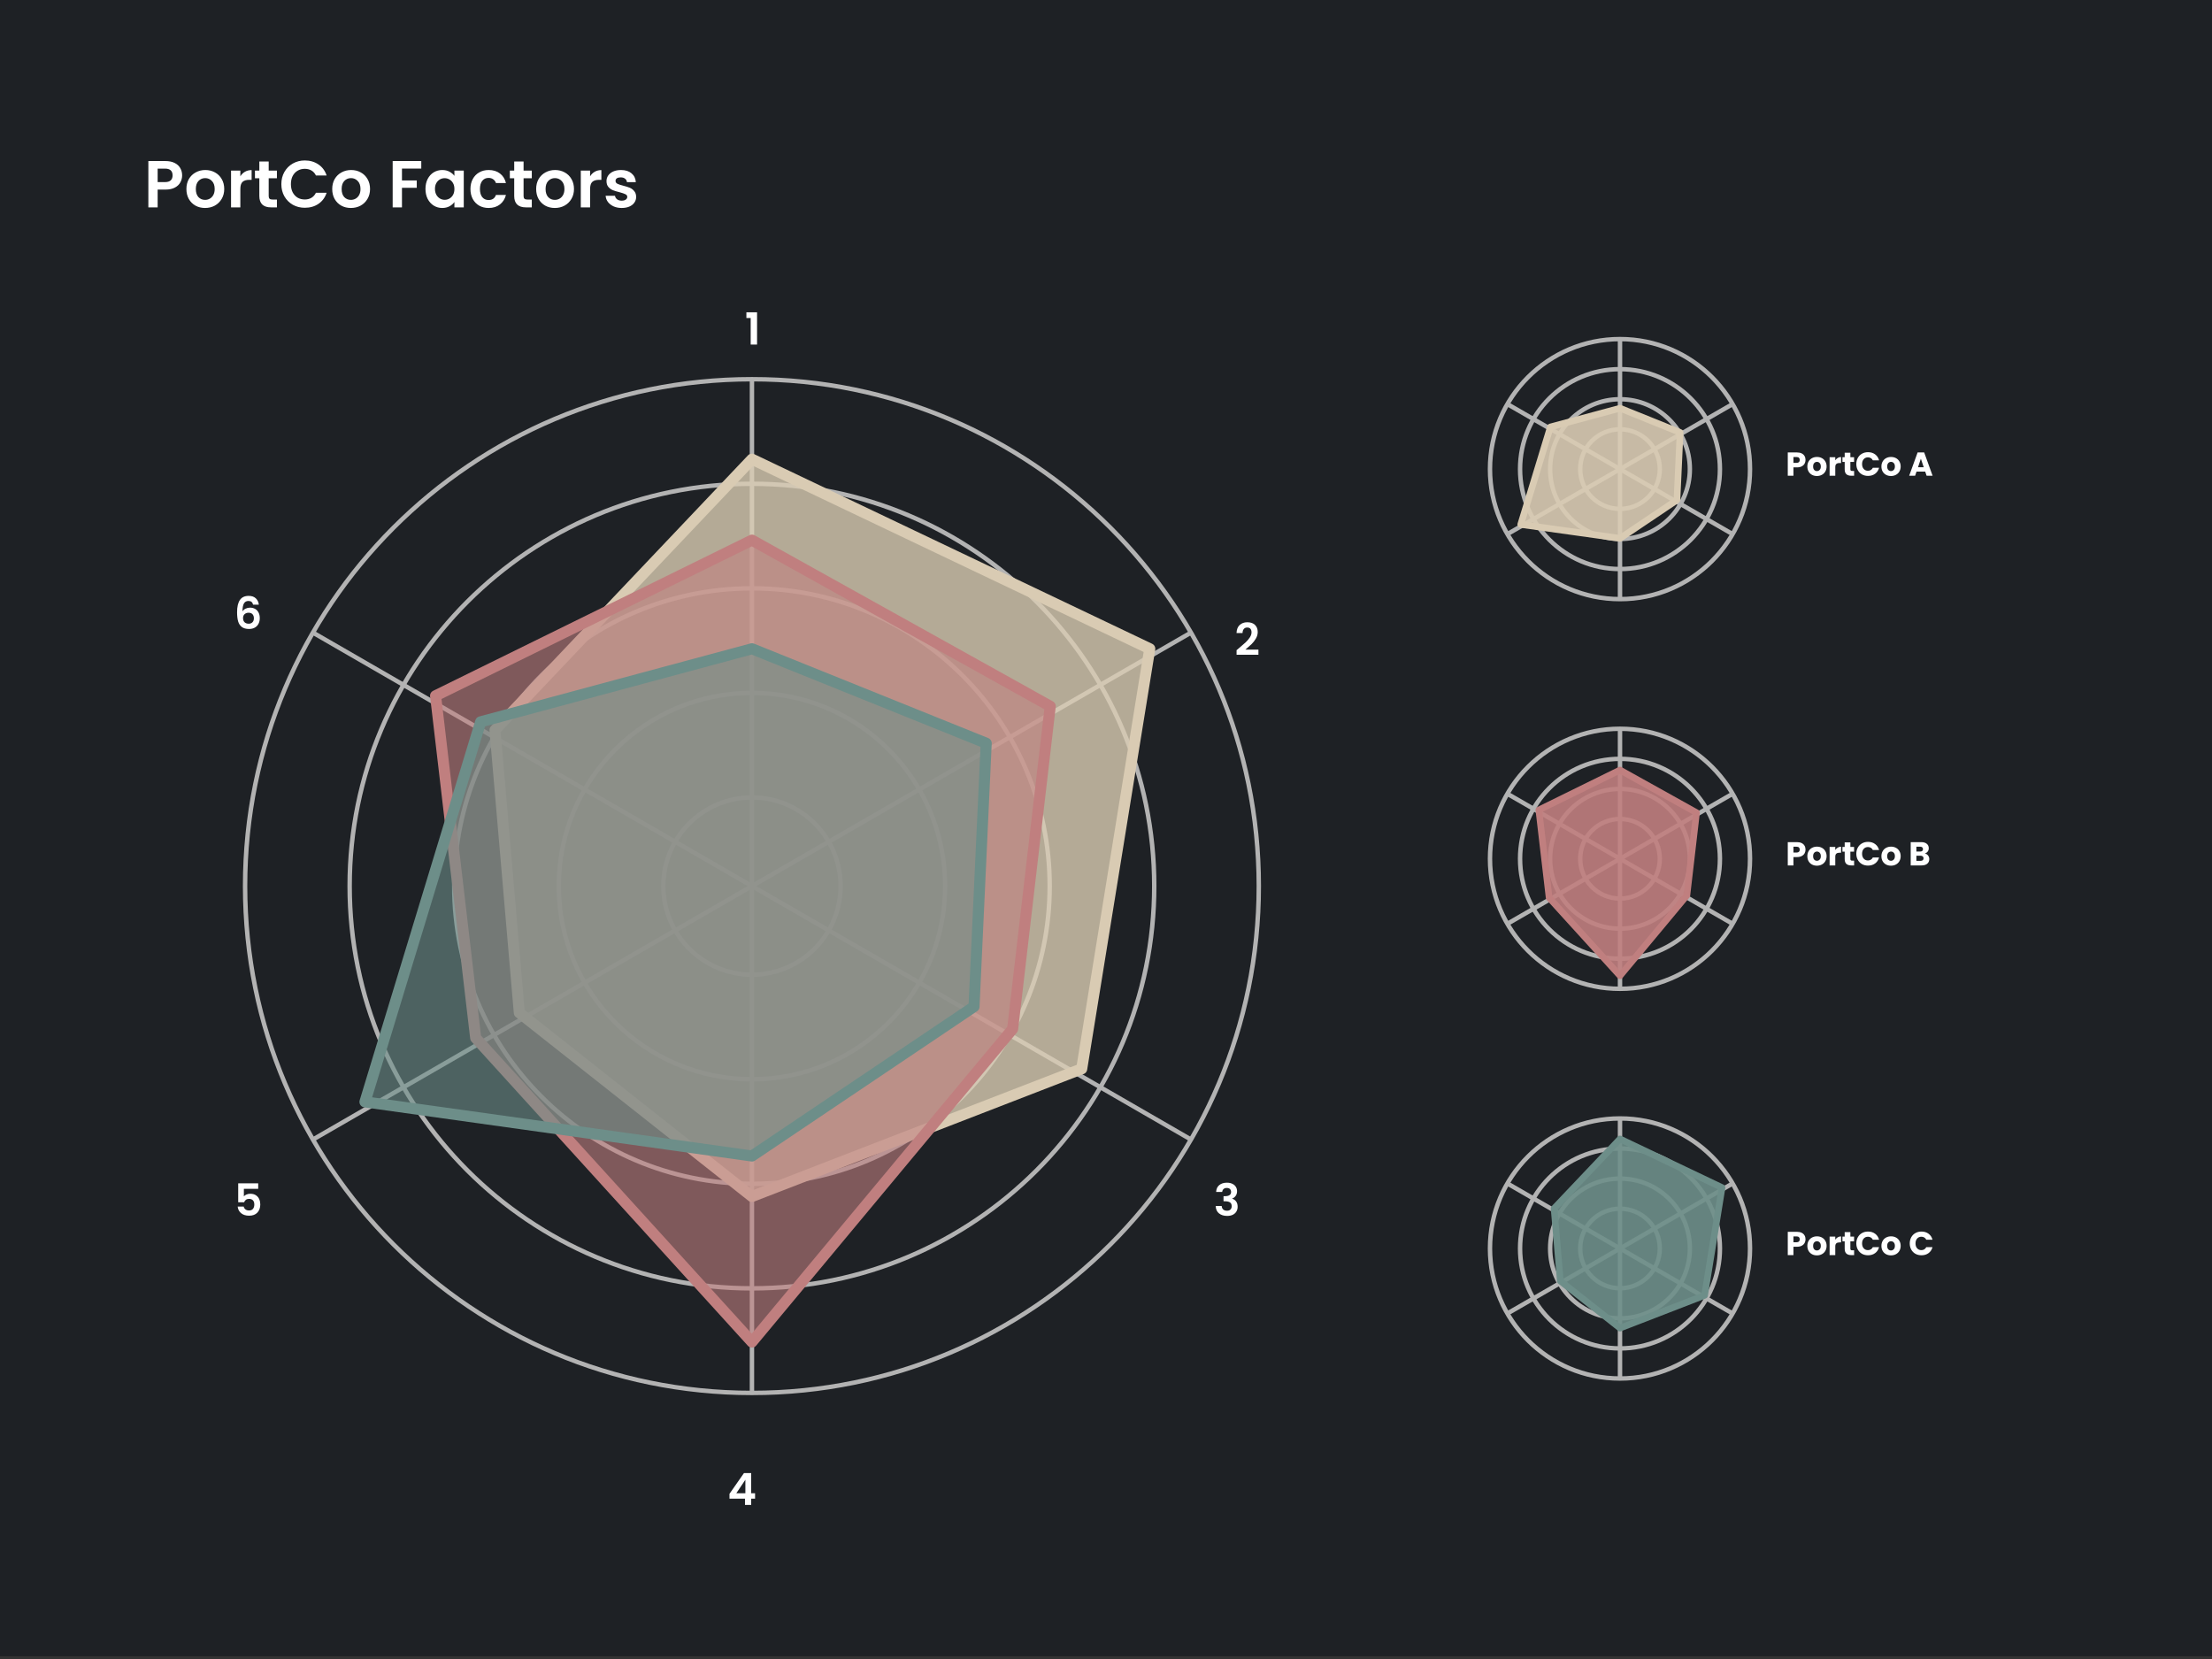
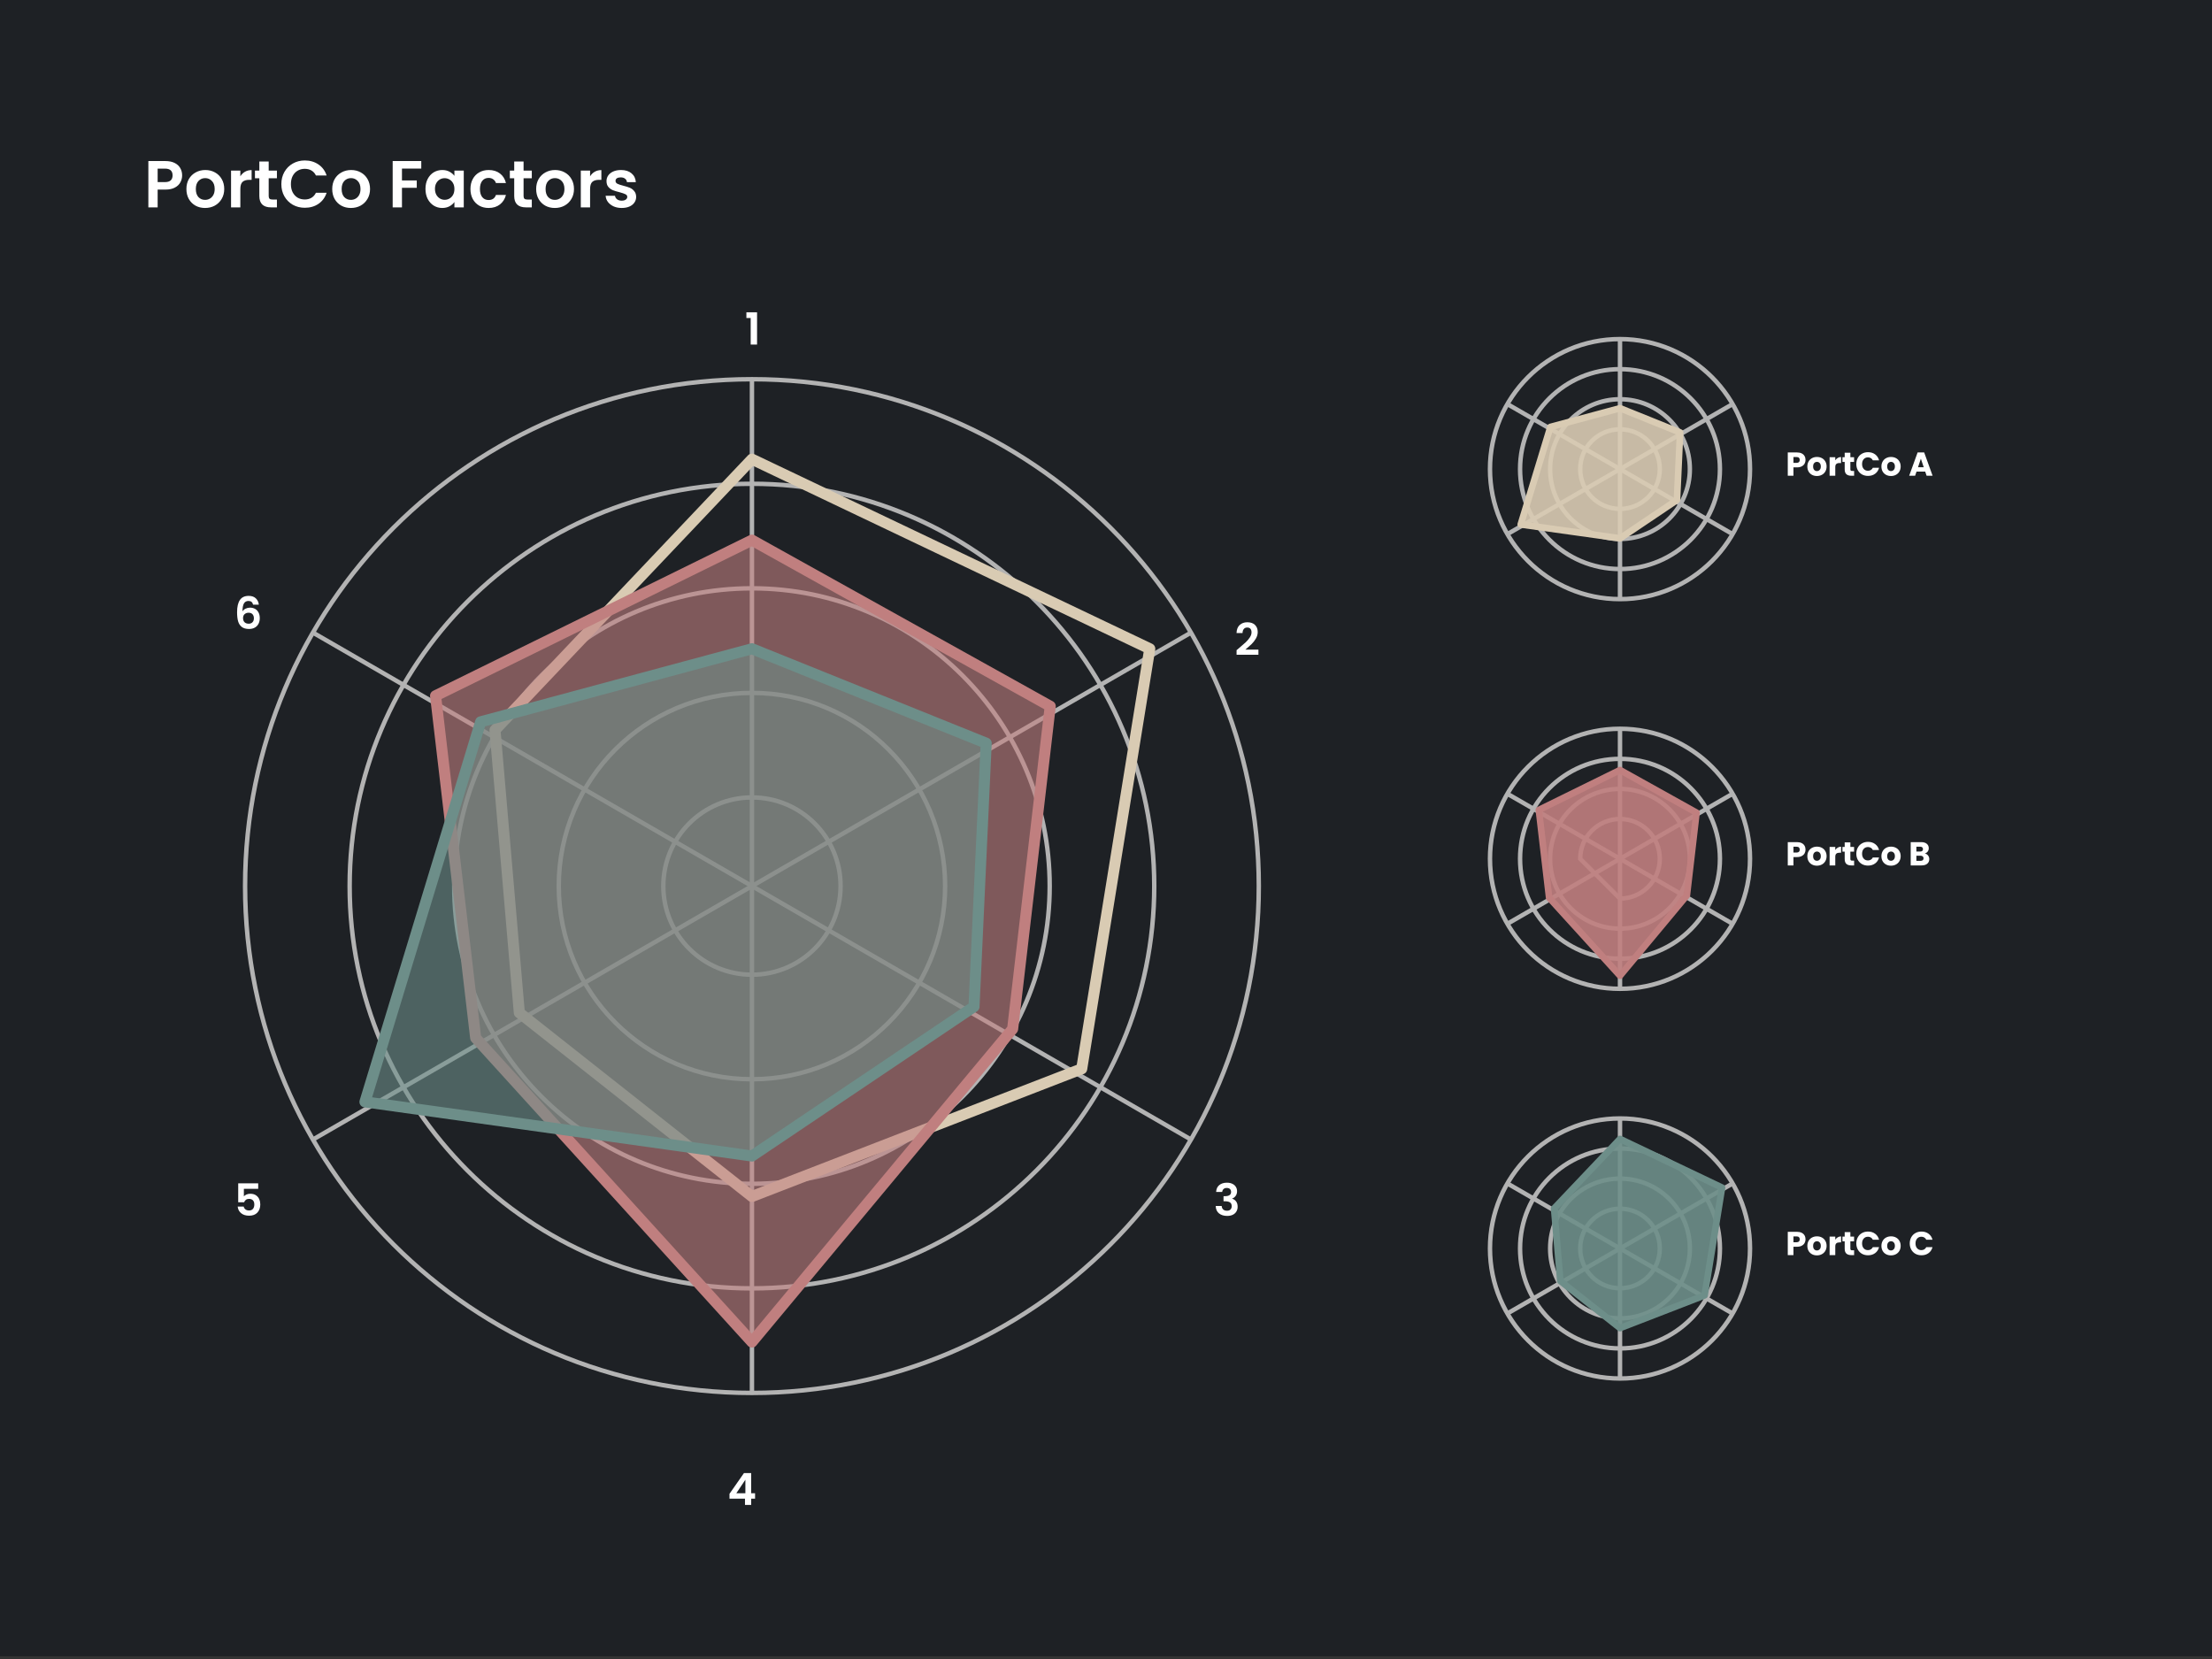
<svg xmlns="http://www.w3.org/2000/svg" width="800" height="600" viewBox="0 0 800 600" fill="none">
  <rect x="0" y="0" width="800" height="600" fill="#333333" stroke="none" />
  <g clip-path="url(#clip0_1234_4)">
    <path d="M800 -1H0V599H800V-1Z" fill="#1E2125" />
    <path d="M65.872 63.432C65.872 64.328 65.656 65.168 65.224 65.952C64.808 66.736 64.144 67.368 63.232 67.848C62.336 68.328 61.2 68.568 59.824 68.568H57.016V75H53.656V58.248H59.824C61.12 58.248 62.224 58.472 63.136 58.92C64.048 59.368 64.728 59.984 65.176 60.768C65.64 61.552 65.872 62.44 65.872 63.432ZM59.68 65.856C60.608 65.856 61.296 65.648 61.744 65.232C62.192 64.8 62.416 64.2 62.416 63.432C62.416 61.8 61.504 60.984 59.68 60.984H57.016V65.856H59.68ZM74.162 75.216C72.882 75.216 71.73 74.936 70.706 74.376C69.682 73.8 68.874 72.992 68.282 71.952C67.706 70.912 67.418 69.712 67.418 68.352C67.418 66.992 67.714 65.792 68.306 64.752C68.914 63.712 69.738 62.912 70.778 62.352C71.818 61.776 72.978 61.488 74.258 61.488C75.538 61.488 76.698 61.776 77.738 62.352C78.778 62.912 79.594 63.712 80.186 64.752C80.794 65.792 81.098 66.992 81.098 68.352C81.098 69.712 80.786 70.912 80.162 71.952C79.554 72.992 78.722 73.8 77.666 74.376C76.626 74.936 75.458 75.216 74.162 75.216ZM74.162 72.288C74.77 72.288 75.338 72.144 75.866 71.856C76.41 71.552 76.842 71.104 77.162 70.512C77.482 69.92 77.642 69.2 77.642 68.352C77.642 67.088 77.306 66.12 76.634 65.448C75.978 64.76 75.17 64.416 74.21 64.416C73.25 64.416 72.442 64.76 71.786 65.448C71.146 66.12 70.826 67.088 70.826 68.352C70.826 69.616 71.138 70.592 71.762 71.28C72.402 71.952 73.202 72.288 74.162 72.288ZM86.922 63.768C87.354 63.064 87.914 62.512 88.602 62.112C89.306 61.712 90.106 61.512 91.002 61.512V65.04H90.114C89.058 65.04 88.258 65.288 87.714 65.784C87.186 66.28 86.922 67.144 86.922 68.376V75H83.562V61.704H86.922V63.768ZM97.177 64.464V70.896C97.177 71.344 97.281 71.672 97.489 71.88C97.713 72.072 98.081 72.168 98.593 72.168H100.153V75H98.041C95.209 75 93.793 73.624 93.793 70.872V64.464H92.209V61.704H93.793V58.416H97.177V61.704H100.153V64.464H97.177ZM101.754 66.6C101.754 64.952 102.122 63.48 102.858 62.184C103.61 60.872 104.626 59.856 105.906 59.136C107.202 58.4 108.65 58.032 110.25 58.032C112.122 58.032 113.762 58.512 115.17 59.472C116.578 60.432 117.562 61.76 118.122 63.456H114.258C113.874 62.656 113.33 62.056 112.626 61.656C111.938 61.256 111.138 61.056 110.226 61.056C109.25 61.056 108.378 61.288 107.61 61.752C106.858 62.2 106.266 62.84 105.834 63.672C105.418 64.504 105.21 65.48 105.21 66.6C105.21 67.704 105.418 68.68 105.834 69.528C106.266 70.36 106.858 71.008 107.61 71.472C108.378 71.92 109.25 72.144 110.226 72.144C111.138 72.144 111.938 71.944 112.626 71.544C113.33 71.128 113.874 70.52 114.258 69.72H118.122C117.562 71.432 116.578 72.768 115.17 73.728C113.778 74.672 112.138 75.144 110.25 75.144C108.65 75.144 107.202 74.784 105.906 74.064C104.626 73.328 103.61 72.312 102.858 71.016C102.122 69.72 101.754 68.248 101.754 66.6ZM126.896 75.216C125.616 75.216 124.464 74.936 123.44 74.376C122.416 73.8 121.608 72.992 121.016 71.952C120.44 70.912 120.152 69.712 120.152 68.352C120.152 66.992 120.448 65.792 121.04 64.752C121.648 63.712 122.472 62.912 123.512 62.352C124.552 61.776 125.712 61.488 126.992 61.488C128.272 61.488 129.432 61.776 130.472 62.352C131.512 62.912 132.328 63.712 132.92 64.752C133.528 65.792 133.832 66.992 133.832 68.352C133.832 69.712 133.52 70.912 132.896 71.952C132.288 72.992 131.456 73.8 130.4 74.376C129.36 74.936 128.192 75.216 126.896 75.216ZM126.896 72.288C127.504 72.288 128.072 72.144 128.6 71.856C129.144 71.552 129.576 71.104 129.896 70.512C130.216 69.92 130.376 69.2 130.376 68.352C130.376 67.088 130.04 66.12 129.368 65.448C128.712 64.76 127.904 64.416 126.944 64.416C125.984 64.416 125.176 64.76 124.52 65.448C123.88 66.12 123.56 67.088 123.56 68.352C123.56 69.616 123.872 70.592 124.496 71.28C125.136 71.952 125.936 72.288 126.896 72.288ZM152.359 58.248V60.96H145.375V65.256H150.727V67.92H145.375V75H142.015V58.248H152.359ZM153.878 68.304C153.878 66.96 154.142 65.768 154.67 64.728C155.214 63.688 155.942 62.888 156.854 62.328C157.782 61.768 158.814 61.488 159.95 61.488C160.942 61.488 161.806 61.688 162.542 62.088C163.294 62.488 163.894 62.992 164.342 63.6V61.704H167.726V75H164.342V73.056C163.91 73.68 163.31 74.2 162.542 74.616C161.79 75.016 160.918 75.216 159.926 75.216C158.806 75.216 157.782 74.928 156.854 74.352C155.942 73.776 155.214 72.968 154.67 71.928C154.142 70.872 153.878 69.664 153.878 68.304ZM164.342 68.352C164.342 67.536 164.182 66.84 163.862 66.264C163.542 65.672 163.11 65.224 162.566 64.92C162.022 64.6 161.438 64.44 160.814 64.44C160.19 64.44 159.614 64.592 159.086 64.896C158.558 65.2 158.126 65.648 157.79 66.24C157.47 66.816 157.31 67.504 157.31 68.304C157.31 69.104 157.47 69.808 157.79 70.416C158.126 71.008 158.558 71.464 159.086 71.784C159.63 72.104 160.206 72.264 160.814 72.264C161.438 72.264 162.022 72.112 162.566 71.808C163.11 71.488 163.542 71.04 163.862 70.464C164.182 69.872 164.342 69.168 164.342 68.352ZM170.144 68.352C170.144 66.976 170.424 65.776 170.984 64.752C171.544 63.712 172.32 62.912 173.312 62.352C174.304 61.776 175.44 61.488 176.72 61.488C178.368 61.488 179.728 61.904 180.8 62.736C181.888 63.552 182.616 64.704 182.984 66.192H179.36C179.168 65.616 178.84 65.168 178.376 64.848C177.928 64.512 177.368 64.344 176.696 64.344C175.736 64.344 174.976 64.696 174.416 65.4C173.856 66.088 173.576 67.072 173.576 68.352C173.576 69.616 173.856 70.6 174.416 71.304C174.976 71.992 175.736 72.336 176.696 72.336C178.056 72.336 178.944 71.728 179.36 70.512H182.984C182.616 71.952 181.888 73.096 180.8 73.944C179.712 74.792 178.352 75.216 176.72 75.216C175.44 75.216 174.304 74.936 173.312 74.376C172.32 73.8 171.544 73 170.984 71.976C170.424 70.936 170.144 69.728 170.144 68.352ZM189.357 64.464V70.896C189.357 71.344 189.461 71.672 189.669 71.88C189.893 72.072 190.261 72.168 190.773 72.168H192.333V75H190.221C187.389 75 185.973 73.624 185.973 70.872V64.464H184.389V61.704H185.973V58.416H189.357V61.704H192.333V64.464H189.357ZM200.654 75.216C199.374 75.216 198.222 74.936 197.198 74.376C196.174 73.8 195.366 72.992 194.774 71.952C194.198 70.912 193.91 69.712 193.91 68.352C193.91 66.992 194.206 65.792 194.798 64.752C195.406 63.712 196.23 62.912 197.27 62.352C198.31 61.776 199.47 61.488 200.75 61.488C202.03 61.488 203.19 61.776 204.23 62.352C205.27 62.912 206.086 63.712 206.678 64.752C207.286 65.792 207.59 66.992 207.59 68.352C207.59 69.712 207.278 70.912 206.654 71.952C206.046 72.992 205.214 73.8 204.158 74.376C203.118 74.936 201.95 75.216 200.654 75.216ZM200.654 72.288C201.262 72.288 201.83 72.144 202.358 71.856C202.902 71.552 203.334 71.104 203.654 70.512C203.974 69.92 204.134 69.2 204.134 68.352C204.134 67.088 203.798 66.12 203.126 65.448C202.47 64.76 201.662 64.416 200.702 64.416C199.742 64.416 198.934 64.76 198.278 65.448C197.638 66.12 197.318 67.088 197.318 68.352C197.318 69.616 197.63 70.592 198.254 71.28C198.894 71.952 199.694 72.288 200.654 72.288ZM213.414 63.768C213.846 63.064 214.406 62.512 215.094 62.112C215.798 61.712 216.598 61.512 217.494 61.512V65.04H216.606C215.55 65.04 214.75 65.288 214.206 65.784C213.678 66.28 213.414 67.144 213.414 68.376V75H210.054V61.704H213.414V63.768ZM224.846 75.216C223.758 75.216 222.782 75.024 221.918 74.64C221.054 74.24 220.366 73.704 219.854 73.032C219.358 72.36 219.086 71.616 219.038 70.8H222.422C222.486 71.312 222.734 71.736 223.166 72.072C223.614 72.408 224.166 72.576 224.822 72.576C225.462 72.576 225.958 72.448 226.31 72.192C226.678 71.936 226.862 71.608 226.862 71.208C226.862 70.776 226.638 70.456 226.19 70.248C225.758 70.024 225.062 69.784 224.102 69.528C223.11 69.288 222.294 69.04 221.654 68.784C221.03 68.528 220.486 68.136 220.022 67.608C219.574 67.08 219.35 66.368 219.35 65.472C219.35 64.736 219.558 64.064 219.974 63.456C220.406 62.848 221.014 62.368 221.798 62.016C222.598 61.664 223.534 61.488 224.606 61.488C226.19 61.488 227.454 61.888 228.398 62.688C229.342 63.472 229.862 64.536 229.958 65.88H226.742C226.694 65.352 226.47 64.936 226.07 64.632C225.686 64.312 225.166 64.152 224.51 64.152C223.902 64.152 223.43 64.264 223.094 64.488C222.774 64.712 222.614 65.024 222.614 65.424C222.614 65.872 222.838 66.216 223.286 66.456C223.734 66.68 224.43 66.912 225.374 67.152C226.334 67.392 227.126 67.64 227.75 67.896C228.374 68.152 228.91 68.552 229.358 69.096C229.822 69.624 230.062 70.328 230.078 71.208C230.078 71.976 229.862 72.664 229.43 73.272C229.014 73.88 228.406 74.36 227.606 74.712C226.822 75.048 225.902 75.216 224.846 75.216Z" fill="white" />
    <path d="M585.896 216.68C611.867 216.68 632.92 195.627 632.92 169.656C632.92 143.685 611.867 122.632 585.896 122.632C559.925 122.632 538.872 143.685 538.872 169.656C538.872 195.627 559.925 216.68 585.896 216.68Z" stroke="#B3B3B3" stroke-width="1.6" stroke-miterlimit="10" />
    <path d="M585.896 205.8C605.858 205.8 622.04 189.618 622.04 169.656C622.04 149.694 605.858 133.512 585.896 133.512C565.934 133.512 549.752 149.694 549.752 169.656C549.752 189.618 565.934 205.8 585.896 205.8Z" stroke="#B3B3B3" stroke-width="1.6" stroke-miterlimit="10" />
    <path d="M585.896 194.924C599.851 194.924 611.164 183.611 611.164 169.656C611.164 155.701 599.851 144.388 585.896 144.388C571.941 144.388 560.628 155.701 560.628 169.656C560.628 183.611 571.941 194.924 585.896 194.924Z" stroke="#B3B3B3" stroke-width="1.6" stroke-miterlimit="10" />
    <path d="M585.896 184.048C593.844 184.048 600.288 177.604 600.288 169.656C600.288 161.707 593.844 155.264 585.896 155.264C577.947 155.264 571.504 161.707 571.504 169.656C571.504 177.604 577.947 184.048 585.896 184.048Z" stroke="#B3B3B3" stroke-width="1.6" stroke-miterlimit="10" />
    <path d="M585.896 122.636V216.68" stroke="#B3B3B3" stroke-width="1.6" stroke-miterlimit="10" />
    <path d="M545.172 193.168L626.616 146.144" stroke="#B3B3B3" stroke-width="1.6" stroke-miterlimit="10" />
    <path d="M626.616 193.168L545.172 146.144" stroke="#B3B3B3" stroke-width="1.6" stroke-miterlimit="10" />
    <path opacity="0.9" d="M585.896 147.64L607.628 156.4L606.496 180.844L585.896 194.7L549.992 189.676L560.728 154.416L585.896 147.64Z" fill="#D9CBB3" />
    <path d="M585.896 147.64L607.628 156.4L606.496 180.844L585.896 194.7L549.992 189.676L560.728 154.416L585.896 147.64Z" stroke="#D9CBB3" stroke-width="2.4" stroke-linecap="round" stroke-linejoin="round" />
    <path d="M652.992 166.344C652.992 166.832 652.88 167.28 652.656 167.688C652.432 168.088 652.088 168.412 651.624 168.66C651.16 168.908 650.584 169.032 649.896 169.032H648.624V172.056H646.572V163.632H649.896C650.568 163.632 651.136 163.748 651.6 163.98C652.064 164.212 652.412 164.532 652.644 164.94C652.876 165.348 652.992 165.816 652.992 166.344ZM649.74 167.4C650.132 167.4 650.424 167.308 650.616 167.124C650.808 166.94 650.904 166.68 650.904 166.344C650.904 166.008 650.808 165.748 650.616 165.564C650.424 165.38 650.132 165.288 649.74 165.288H648.624V167.4H649.74ZM657.108 172.152C656.452 172.152 655.86 172.012 655.332 171.732C654.812 171.452 654.4 171.052 654.096 170.532C653.8 170.012 653.652 169.404 653.652 168.708C653.652 168.02 653.804 167.416 654.108 166.896C654.412 166.368 654.828 165.964 655.356 165.684C655.884 165.404 656.476 165.264 657.132 165.264C657.788 165.264 658.38 165.404 658.908 165.684C659.436 165.964 659.852 166.368 660.156 166.896C660.46 167.416 660.612 168.02 660.612 168.708C660.612 169.396 660.456 170.004 660.144 170.532C659.84 171.052 659.42 171.452 658.884 171.732C658.356 172.012 657.764 172.152 657.108 172.152ZM657.108 170.376C657.5 170.376 657.832 170.232 658.104 169.944C658.384 169.656 658.524 169.244 658.524 168.708C658.524 168.172 658.388 167.76 658.116 167.472C657.852 167.184 657.524 167.04 657.132 167.04C656.732 167.04 656.4 167.184 656.136 167.472C655.872 167.752 655.74 168.164 655.74 168.708C655.74 169.244 655.868 169.656 656.124 169.944C656.388 170.232 656.716 170.376 657.108 170.376ZM663.753 166.476C663.993 166.108 664.293 165.82 664.653 165.612C665.013 165.396 665.413 165.288 665.853 165.288V167.46H665.289C664.777 167.46 664.393 167.572 664.137 167.796C663.881 168.012 663.753 168.396 663.753 168.948V172.056H661.701V165.36H663.753V166.476ZM670.566 170.316V172.056H669.522C668.778 172.056 668.198 171.876 667.782 171.516C667.366 171.148 667.158 170.552 667.158 169.728V167.064H666.342V165.36H667.158V163.728H669.21V165.36H670.554V167.064H669.21V169.752C669.21 169.952 669.258 170.096 669.354 170.184C669.45 170.272 669.61 170.316 669.834 170.316H670.566ZM671.361 167.832C671.361 167 671.541 166.26 671.901 165.612C672.261 164.956 672.761 164.448 673.401 164.088C674.049 163.72 674.781 163.536 675.597 163.536C676.597 163.536 677.453 163.8 678.165 164.328C678.877 164.856 679.353 165.576 679.593 166.488H677.337C677.169 166.136 676.929 165.868 676.617 165.684C676.313 165.5 675.965 165.408 675.573 165.408C674.941 165.408 674.429 165.628 674.037 166.068C673.645 166.508 673.449 167.096 673.449 167.832C673.449 168.568 673.645 169.156 674.037 169.596C674.429 170.036 674.941 170.256 675.573 170.256C675.965 170.256 676.313 170.164 676.617 169.98C676.929 169.796 677.169 169.528 677.337 169.176H679.593C679.353 170.088 678.877 170.808 678.165 171.336C677.453 171.856 676.597 172.116 675.597 172.116C674.781 172.116 674.049 171.936 673.401 171.576C672.761 171.208 672.261 170.7 671.901 170.052C671.541 169.404 671.361 168.664 671.361 167.832ZM683.897 172.152C683.241 172.152 682.649 172.012 682.121 171.732C681.601 171.452 681.189 171.052 680.885 170.532C680.589 170.012 680.441 169.404 680.441 168.708C680.441 168.02 680.593 167.416 680.897 166.896C681.201 166.368 681.617 165.964 682.145 165.684C682.673 165.404 683.265 165.264 683.921 165.264C684.577 165.264 685.169 165.404 685.697 165.684C686.225 165.964 686.641 166.368 686.945 166.896C687.249 167.416 687.401 168.02 687.401 168.708C687.401 169.396 687.245 170.004 686.933 170.532C686.629 171.052 686.209 171.452 685.673 171.732C685.145 172.012 684.553 172.152 683.897 172.152ZM683.897 170.376C684.289 170.376 684.621 170.232 684.893 169.944C685.173 169.656 685.313 169.244 685.313 168.708C685.313 168.172 685.177 167.76 684.905 167.472C684.641 167.184 684.313 167.04 683.921 167.04C683.521 167.04 683.189 167.184 682.925 167.472C682.661 167.752 682.529 168.164 682.529 168.708C682.529 169.244 682.657 169.656 682.913 169.944C683.177 170.232 683.505 170.376 683.897 170.376ZM696.277 170.568H693.133L692.629 172.056H690.481L693.529 163.632H695.905L698.953 172.056H696.781L696.277 170.568ZM695.749 168.984L694.705 165.9L693.673 168.984H695.749Z" fill="white" />
    <path d="M585.896 357.616C611.867 357.616 632.92 336.563 632.92 310.592C632.92 284.621 611.867 263.568 585.896 263.568C559.925 263.568 538.872 284.621 538.872 310.592C538.872 336.563 559.925 357.616 585.896 357.616Z" stroke="#B3B3B3" stroke-width="1.6" stroke-miterlimit="10" />
    <path d="M585.896 346.736C605.858 346.736 622.04 330.554 622.04 310.592C622.04 290.63 605.858 274.448 585.896 274.448C565.934 274.448 549.752 290.63 549.752 310.592C549.752 330.554 565.934 346.736 585.896 346.736Z" stroke="#B3B3B3" stroke-width="1.6" stroke-miterlimit="10" />
    <path d="M585.896 335.86C599.851 335.86 611.164 324.547 611.164 310.592C611.164 296.637 599.851 285.324 585.896 285.324C571.941 285.324 560.628 296.637 560.628 310.592C560.628 324.547 571.941 335.86 585.896 335.86Z" stroke="#B3B3B3" stroke-width="1.6" stroke-miterlimit="10" />
-     <path d="M585.896 324.984C593.844 324.984 600.288 318.54 600.288 310.592C600.288 302.643 593.844 296.2 585.896 296.2C577.947 296.2 571.504 302.643 571.504 310.592C571.504 318.54 577.947 324.984 585.896 324.984Z" stroke="#B3B3B3" stroke-width="1.6" stroke-miterlimit="10" />
+     <path d="M585.896 324.984C593.844 324.984 600.288 318.54 600.288 310.592C600.288 302.643 593.844 296.2 585.896 296.2C577.947 296.2 571.504 302.643 571.504 310.592Z" stroke="#B3B3B3" stroke-width="1.6" stroke-miterlimit="10" />
    <path d="M585.896 263.568V357.616" stroke="#B3B3B3" stroke-width="1.6" stroke-miterlimit="10" />
    <path d="M545.172 334.104L626.616 287.08" stroke="#B3B3B3" stroke-width="1.6" stroke-miterlimit="10" />
    <path d="M626.616 334.104L545.172 287.08" stroke="#B3B3B3" stroke-width="1.6" stroke-miterlimit="10" />
    <path opacity="0.9" d="M585.896 278.5L613.568 293.908L610.08 323.848L585.896 352.892L560.264 324.68L556.544 292.936L585.896 278.5Z" fill="#C07F7F" />
    <path d="M585.896 278.5L613.568 293.908L610.08 323.848L585.896 352.892L560.264 324.68L556.544 292.936L585.896 278.5Z" stroke="#C07F7F" stroke-width="2.4" stroke-linecap="round" stroke-linejoin="round" />
    <path d="M652.992 307.28C652.992 307.768 652.88 308.216 652.656 308.624C652.432 309.024 652.088 309.348 651.624 309.596C651.16 309.844 650.584 309.968 649.896 309.968H648.624V312.992H646.572V304.568H649.896C650.568 304.568 651.136 304.684 651.6 304.916C652.064 305.148 652.412 305.468 652.644 305.876C652.876 306.284 652.992 306.752 652.992 307.28ZM649.74 308.336C650.132 308.336 650.424 308.244 650.616 308.06C650.808 307.876 650.904 307.616 650.904 307.28C650.904 306.944 650.808 306.684 650.616 306.5C650.424 306.316 650.132 306.224 649.74 306.224H648.624V308.336H649.74ZM657.108 313.088C656.452 313.088 655.86 312.948 655.332 312.668C654.812 312.388 654.4 311.988 654.096 311.468C653.8 310.948 653.652 310.34 653.652 309.644C653.652 308.956 653.804 308.352 654.108 307.832C654.412 307.304 654.828 306.9 655.356 306.62C655.884 306.34 656.476 306.2 657.132 306.2C657.788 306.2 658.38 306.34 658.908 306.62C659.436 306.9 659.852 307.304 660.156 307.832C660.46 308.352 660.612 308.956 660.612 309.644C660.612 310.332 660.456 310.94 660.144 311.468C659.84 311.988 659.42 312.388 658.884 312.668C658.356 312.948 657.764 313.088 657.108 313.088ZM657.108 311.312C657.5 311.312 657.832 311.168 658.104 310.88C658.384 310.592 658.524 310.18 658.524 309.644C658.524 309.108 658.388 308.696 658.116 308.408C657.852 308.12 657.524 307.976 657.132 307.976C656.732 307.976 656.4 308.12 656.136 308.408C655.872 308.688 655.74 309.1 655.74 309.644C655.74 310.18 655.868 310.592 656.124 310.88C656.388 311.168 656.716 311.312 657.108 311.312ZM663.753 307.412C663.993 307.044 664.293 306.756 664.653 306.548C665.013 306.332 665.413 306.224 665.853 306.224V308.396H665.289C664.777 308.396 664.393 308.508 664.137 308.732C663.881 308.948 663.753 309.332 663.753 309.884V312.992H661.701V306.296H663.753V307.412ZM670.566 311.252V312.992H669.522C668.778 312.992 668.198 312.812 667.782 312.452C667.366 312.084 667.158 311.488 667.158 310.664V308H666.342V306.296H667.158V304.664H669.21V306.296H670.554V308H669.21V310.688C669.21 310.888 669.258 311.032 669.354 311.12C669.45 311.208 669.61 311.252 669.834 311.252H670.566ZM671.361 308.768C671.361 307.936 671.541 307.196 671.901 306.548C672.261 305.892 672.761 305.384 673.401 305.024C674.049 304.656 674.781 304.472 675.597 304.472C676.597 304.472 677.453 304.736 678.165 305.264C678.877 305.792 679.353 306.512 679.593 307.424H677.337C677.169 307.072 676.929 306.804 676.617 306.62C676.313 306.436 675.965 306.344 675.573 306.344C674.941 306.344 674.429 306.564 674.037 307.004C673.645 307.444 673.449 308.032 673.449 308.768C673.449 309.504 673.645 310.092 674.037 310.532C674.429 310.972 674.941 311.192 675.573 311.192C675.965 311.192 676.313 311.1 676.617 310.916C676.929 310.732 677.169 310.464 677.337 310.112H679.593C679.353 311.024 678.877 311.744 678.165 312.272C677.453 312.792 676.597 313.052 675.597 313.052C674.781 313.052 674.049 312.872 673.401 312.512C672.761 312.144 672.261 311.636 671.901 310.988C671.541 310.34 671.361 309.6 671.361 308.768ZM683.897 313.088C683.241 313.088 682.649 312.948 682.121 312.668C681.601 312.388 681.189 311.988 680.885 311.468C680.589 310.948 680.441 310.34 680.441 309.644C680.441 308.956 680.593 308.352 680.897 307.832C681.201 307.304 681.617 306.9 682.145 306.62C682.673 306.34 683.265 306.2 683.921 306.2C684.577 306.2 685.169 306.34 685.697 306.62C686.225 306.9 686.641 307.304 686.945 307.832C687.249 308.352 687.401 308.956 687.401 309.644C687.401 310.332 687.245 310.94 686.933 311.468C686.629 311.988 686.209 312.388 685.673 312.668C685.145 312.948 684.553 313.088 683.897 313.088ZM683.897 311.312C684.289 311.312 684.621 311.168 684.893 310.88C685.173 310.592 685.313 310.18 685.313 309.644C685.313 309.108 685.177 308.696 684.905 308.408C684.641 308.12 684.313 307.976 683.921 307.976C683.521 307.976 683.189 308.12 682.925 308.408C682.661 308.688 682.529 309.1 682.529 309.644C682.529 310.18 682.657 310.592 682.913 310.88C683.177 311.168 683.505 311.312 683.897 311.312ZM696.133 308.672C696.621 308.776 697.013 309.02 697.309 309.404C697.605 309.78 697.753 310.212 697.753 310.7C697.753 311.404 697.505 311.964 697.009 312.38C696.521 312.788 695.837 312.992 694.957 312.992H691.033V304.568H694.825C695.681 304.568 696.349 304.764 696.829 305.156C697.317 305.548 697.561 306.08 697.561 306.752C697.561 307.248 697.429 307.66 697.165 307.988C696.909 308.316 696.565 308.544 696.133 308.672ZM693.085 307.976H694.429C694.765 307.976 695.021 307.904 695.197 307.76C695.381 307.608 695.473 307.388 695.473 307.1C695.473 306.812 695.381 306.592 695.197 306.44C695.021 306.288 694.765 306.212 694.429 306.212H693.085V307.976ZM694.597 311.336C694.941 311.336 695.205 311.26 695.389 311.108C695.581 310.948 695.677 310.72 695.677 310.424C695.677 310.128 695.577 309.896 695.377 309.728C695.185 309.56 694.917 309.476 694.573 309.476H693.085V311.336H694.597Z" fill="white" />
    <path d="M585.896 498.552C611.867 498.552 632.92 477.499 632.92 451.528C632.92 425.557 611.867 404.504 585.896 404.504C559.925 404.504 538.872 425.557 538.872 451.528C538.872 477.499 559.925 498.552 585.896 498.552Z" stroke="#B3B3B3" stroke-width="1.6" stroke-miterlimit="10" />
    <path d="M585.896 487.672C605.858 487.672 622.04 471.49 622.04 451.528C622.04 431.566 605.858 415.384 585.896 415.384C565.934 415.384 549.752 431.566 549.752 451.528C549.752 471.49 565.934 487.672 585.896 487.672Z" stroke="#B3B3B3" stroke-width="1.6" stroke-miterlimit="10" />
    <path d="M585.896 476.796C599.851 476.796 611.164 465.483 611.164 451.528C611.164 437.573 599.851 426.26 585.896 426.26C571.941 426.26 560.628 437.573 560.628 451.528C560.628 465.483 571.941 476.796 585.896 476.796Z" stroke="#B3B3B3" stroke-width="1.6" stroke-miterlimit="10" />
    <path d="M585.896 465.92C593.844 465.92 600.288 459.476 600.288 451.528C600.288 443.579 593.844 437.136 585.896 437.136C577.947 437.136 571.504 443.579 571.504 451.528C571.504 459.476 577.947 465.92 585.896 465.92Z" stroke="#B3B3B3" stroke-width="1.6" stroke-miterlimit="10" />
    <path d="M585.896 404.504V498.548" stroke="#B3B3B3" stroke-width="1.6" stroke-miterlimit="10" />
    <path d="M545.172 475.04L626.616 428.016" stroke="#B3B3B3" stroke-width="1.6" stroke-miterlimit="10" />
    <path d="M626.616 475.04L545.172 428.016" stroke="#B3B3B3" stroke-width="1.6" stroke-miterlimit="10" />
    <path opacity="0.9" d="M585.897 411.924L622.801 429.512L616.489 468.48L585.897 480.324L564.313 463.28L562.057 437.056L585.897 411.924Z" fill="#6D8E89" />
    <path d="M585.897 411.924L622.801 429.512L616.489 468.48L585.897 480.324L564.313 463.28L562.057 437.056L585.897 411.924Z" stroke="#6D8E89" stroke-width="2.4" stroke-linecap="round" stroke-linejoin="round" />
    <path d="M652.992 448.216C652.992 448.704 652.88 449.152 652.656 449.56C652.432 449.96 652.088 450.284 651.624 450.532C651.16 450.78 650.584 450.904 649.896 450.904H648.624V453.928H646.572V445.504H649.896C650.568 445.504 651.136 445.62 651.6 445.852C652.064 446.084 652.412 446.404 652.644 446.812C652.876 447.22 652.992 447.688 652.992 448.216ZM649.74 449.272C650.132 449.272 650.424 449.18 650.616 448.996C650.808 448.812 650.904 448.552 650.904 448.216C650.904 447.88 650.808 447.62 650.616 447.436C650.424 447.252 650.132 447.16 649.74 447.16H648.624V449.272H649.74ZM657.108 454.024C656.452 454.024 655.86 453.884 655.332 453.604C654.812 453.324 654.4 452.924 654.096 452.404C653.8 451.884 653.652 451.276 653.652 450.58C653.652 449.892 653.804 449.288 654.108 448.768C654.412 448.24 654.828 447.836 655.356 447.556C655.884 447.276 656.476 447.136 657.132 447.136C657.788 447.136 658.38 447.276 658.908 447.556C659.436 447.836 659.852 448.24 660.156 448.768C660.46 449.288 660.612 449.892 660.612 450.58C660.612 451.268 660.456 451.876 660.144 452.404C659.84 452.924 659.42 453.324 658.884 453.604C658.356 453.884 657.764 454.024 657.108 454.024ZM657.108 452.248C657.5 452.248 657.832 452.104 658.104 451.816C658.384 451.528 658.524 451.116 658.524 450.58C658.524 450.044 658.388 449.632 658.116 449.344C657.852 449.056 657.524 448.912 657.132 448.912C656.732 448.912 656.4 449.056 656.136 449.344C655.872 449.624 655.74 450.036 655.74 450.58C655.74 451.116 655.868 451.528 656.124 451.816C656.388 452.104 656.716 452.248 657.108 452.248ZM663.753 448.348C663.993 447.98 664.293 447.692 664.653 447.484C665.013 447.268 665.413 447.16 665.853 447.16V449.332H665.289C664.777 449.332 664.393 449.444 664.137 449.668C663.881 449.884 663.753 450.268 663.753 450.82V453.928H661.701V447.232H663.753V448.348ZM670.566 452.188V453.928H669.522C668.778 453.928 668.198 453.748 667.782 453.388C667.366 453.02 667.158 452.424 667.158 451.6V448.936H666.342V447.232H667.158V445.6H669.21V447.232H670.554V448.936H669.21V451.624C669.21 451.824 669.258 451.968 669.354 452.056C669.45 452.144 669.61 452.188 669.834 452.188H670.566ZM671.361 449.704C671.361 448.872 671.541 448.132 671.901 447.484C672.261 446.828 672.761 446.32 673.401 445.96C674.049 445.592 674.781 445.408 675.597 445.408C676.597 445.408 677.453 445.672 678.165 446.2C678.877 446.728 679.353 447.448 679.593 448.36H677.337C677.169 448.008 676.929 447.74 676.617 447.556C676.313 447.372 675.965 447.28 675.573 447.28C674.941 447.28 674.429 447.5 674.037 447.94C673.645 448.38 673.449 448.968 673.449 449.704C673.449 450.44 673.645 451.028 674.037 451.468C674.429 451.908 674.941 452.128 675.573 452.128C675.965 452.128 676.313 452.036 676.617 451.852C676.929 451.668 677.169 451.4 677.337 451.048H679.593C679.353 451.96 678.877 452.68 678.165 453.208C677.453 453.728 676.597 453.988 675.597 453.988C674.781 453.988 674.049 453.808 673.401 453.448C672.761 453.08 672.261 452.572 671.901 451.924C671.541 451.276 671.361 450.536 671.361 449.704ZM683.897 454.024C683.241 454.024 682.649 453.884 682.121 453.604C681.601 453.324 681.189 452.924 680.885 452.404C680.589 451.884 680.441 451.276 680.441 450.58C680.441 449.892 680.593 449.288 680.897 448.768C681.201 448.24 681.617 447.836 682.145 447.556C682.673 447.276 683.265 447.136 683.921 447.136C684.577 447.136 685.169 447.276 685.697 447.556C686.225 447.836 686.641 448.24 686.945 448.768C687.249 449.288 687.401 449.892 687.401 450.58C687.401 451.268 687.245 451.876 686.933 452.404C686.629 452.924 686.209 453.324 685.673 453.604C685.145 453.884 684.553 454.024 683.897 454.024ZM683.897 452.248C684.289 452.248 684.621 452.104 684.893 451.816C685.173 451.528 685.313 451.116 685.313 450.58C685.313 450.044 685.177 449.632 684.905 449.344C684.641 449.056 684.313 448.912 683.921 448.912C683.521 448.912 683.189 449.056 682.925 449.344C682.661 449.624 682.529 450.036 682.529 450.58C682.529 451.116 682.657 451.528 682.913 451.816C683.177 452.104 683.505 452.248 683.897 452.248ZM690.685 449.704C690.685 448.872 690.865 448.132 691.225 447.484C691.585 446.828 692.085 446.32 692.725 445.96C693.373 445.592 694.105 445.408 694.921 445.408C695.921 445.408 696.777 445.672 697.489 446.2C698.201 446.728 698.677 447.448 698.917 448.36H696.661C696.493 448.008 696.253 447.74 695.941 447.556C695.637 447.372 695.289 447.28 694.897 447.28C694.265 447.28 693.753 447.5 693.361 447.94C692.969 448.38 692.773 448.968 692.773 449.704C692.773 450.44 692.969 451.028 693.361 451.468C693.753 451.908 694.265 452.128 694.897 452.128C695.289 452.128 695.637 452.036 695.941 451.852C696.253 451.668 696.493 451.4 696.661 451.048H698.917C698.677 451.96 698.201 452.68 697.489 453.208C696.777 453.728 695.921 453.988 694.921 453.988C694.105 453.988 693.373 453.808 692.725 453.448C692.085 453.08 691.585 452.572 691.225 451.924C690.865 451.276 690.685 450.536 690.685 449.704Z" fill="white" />
    <path d="M271.952 503.772C373.192 503.772 455.264 421.7 455.264 320.46C455.264 219.22 373.192 137.148 271.952 137.148C170.711 137.148 88.64 219.22 88.64 320.46C88.64 421.7 170.711 503.772 271.952 503.772Z" stroke="#B3B3B3" stroke-width="1.6" stroke-miterlimit="10" />
    <path d="M271.952 465.956C352.307 465.956 417.448 400.815 417.448 320.46C417.448 240.105 352.307 174.964 271.952 174.964C191.597 174.964 126.456 240.105 126.456 320.46C126.456 400.815 191.597 465.956 271.952 465.956Z" stroke="#B3B3B3" stroke-width="1.6" stroke-miterlimit="10" />
    <path d="M271.952 428.144C331.424 428.144 379.636 379.932 379.636 320.46C379.636 260.988 331.424 212.776 271.952 212.776C212.479 212.776 164.268 260.988 164.268 320.46C164.268 379.932 212.479 428.144 271.952 428.144Z" stroke="#B3B3B3" stroke-width="1.6" stroke-miterlimit="10" />
    <path d="M271.952 390.328C310.539 390.328 341.82 359.047 341.82 320.46C341.82 281.873 310.539 250.592 271.952 250.592C233.365 250.592 202.084 281.873 202.084 320.46C202.084 359.047 233.365 390.328 271.952 390.328Z" stroke="#B3B3B3" stroke-width="1.6" stroke-miterlimit="10" />
    <path d="M271.952 352.516C289.657 352.516 304.008 338.164 304.008 320.46C304.008 302.756 289.657 288.404 271.952 288.404C254.248 288.404 239.896 302.756 239.896 320.46C239.896 338.164 254.248 352.516 271.952 352.516Z" stroke="#B3B3B3" stroke-width="1.6" stroke-miterlimit="10" />
    <path d="M271.952 137.152V503.772" stroke="#B3B3B3" stroke-width="1.6" stroke-miterlimit="10" />
    <path d="M113.204 412.116L430.704 228.808" stroke="#B3B3B3" stroke-width="1.6" stroke-miterlimit="10" />
    <path d="M430.704 412.116L113.204 228.808" stroke="#B3B3B3" stroke-width="1.6" stroke-miterlimit="10" />
-     <path opacity="0.8" d="M271.952 166.072L415.828 234.636L391.216 386.556L271.952 432.728L187.82 366.276L179.02 264.044L271.952 166.072Z" fill="#D9CBB3" />
    <path d="M271.952 166.072L415.828 234.636L391.216 386.556L271.952 432.728L187.82 366.276L179.02 264.044L271.952 166.072Z" stroke="#D9CBB3" stroke-width="4" stroke-linecap="round" stroke-linejoin="round" />
    <path opacity="0.6" d="M271.952 195.352L379.836 255.416L366.236 372.136L271.952 485.364L172.036 375.388L157.528 251.636L271.952 195.352Z" fill="#C07F7F" />
    <path d="M271.952 195.352L379.836 255.416L366.236 372.136L271.952 485.364L172.036 375.388L157.528 251.636L271.952 195.352Z" stroke="#C07F7F" stroke-width="4" stroke-linecap="round" stroke-linejoin="round" />
    <path opacity="0.6" d="M271.952 234.636L356.672 268.788L352.268 364.068L271.952 418.088L131.992 398.508L173.84 261.056L271.952 234.636Z" fill="#6D8E89" />
    <path d="M271.952 234.636L356.672 268.788L352.268 364.068L271.952 418.088L131.992 398.508L173.84 261.056L271.952 234.636Z" stroke="#6D8E89" stroke-width="4" stroke-linecap="round" stroke-linejoin="round" />
    <path d="M269.944 115.012V112.948H273.8V124.612H271.496V115.012H269.944Z" fill="white" />
    <path d="M448.056 234.44C449.08 233.587 449.896 232.877 450.504 232.312C451.112 231.736 451.619 231.139 452.024 230.52C452.429 229.901 452.632 229.293 452.632 228.696C452.632 228.152 452.504 227.725 452.248 227.416C451.992 227.107 451.597 226.952 451.064 226.952C450.531 226.952 450.12 227.133 449.832 227.496C449.544 227.848 449.395 228.333 449.384 228.952H447.208C447.251 227.672 447.629 226.701 448.344 226.04C449.069 225.379 449.987 225.048 451.096 225.048C452.312 225.048 453.245 225.373 453.896 226.024C454.547 226.664 454.872 227.512 454.872 228.568C454.872 229.4 454.648 230.195 454.2 230.952C453.752 231.709 453.24 232.371 452.664 232.936C452.088 233.491 451.336 234.163 450.408 234.952H455.128V236.808H447.224V235.144L448.056 234.44Z" fill="white" />
    <path d="M439.832 431.08C439.885 430.013 440.259 429.192 440.952 428.616C441.656 428.029 442.579 427.736 443.72 427.736C444.499 427.736 445.165 427.875 445.72 428.152C446.275 428.419 446.691 428.787 446.968 429.256C447.256 429.715 447.4 430.237 447.4 430.824C447.4 431.496 447.224 432.067 446.872 432.536C446.531 432.995 446.12 433.304 445.64 433.464V433.528C446.259 433.72 446.739 434.061 447.08 434.552C447.432 435.043 447.608 435.672 447.608 436.44C447.608 437.08 447.459 437.651 447.16 438.152C446.872 438.653 446.44 439.048 445.864 439.336C445.299 439.613 444.616 439.752 443.816 439.752C442.611 439.752 441.629 439.448 440.872 438.84C440.115 438.232 439.715 437.336 439.672 436.152H441.848C441.869 436.675 442.045 437.096 442.376 437.416C442.717 437.725 443.181 437.88 443.768 437.88C444.312 437.88 444.728 437.731 445.016 437.432C445.315 437.123 445.464 436.728 445.464 436.248C445.464 435.608 445.261 435.149 444.856 434.872C444.451 434.595 443.821 434.456 442.968 434.456H442.504V432.616H442.968C444.483 432.616 445.24 432.109 445.24 431.096C445.24 430.637 445.101 430.28 444.824 430.024C444.557 429.768 444.168 429.64 443.656 429.64C443.155 429.64 442.765 429.779 442.488 430.056C442.221 430.323 442.067 430.664 442.024 431.08H439.832Z" fill="white" />
    <path d="M91.536 218.692C91.429 218.244 91.242 217.908 90.976 217.684C90.72 217.46 90.346 217.348 89.856 217.348C89.12 217.348 88.576 217.647 88.224 218.244C87.882 218.831 87.706 219.791 87.696 221.124C87.952 220.697 88.325 220.367 88.816 220.132C89.306 219.887 89.84 219.764 90.416 219.764C91.109 219.764 91.722 219.913 92.256 220.212C92.789 220.511 93.205 220.948 93.504 221.524C93.802 222.089 93.952 222.772 93.952 223.572C93.952 224.329 93.797 225.007 93.488 225.604C93.189 226.191 92.746 226.649 92.16 226.98C91.573 227.311 90.874 227.476 90.064 227.476C88.954 227.476 88.08 227.231 87.44 226.74C86.81 226.249 86.368 225.567 86.112 224.692C85.866 223.807 85.744 222.719 85.744 221.428C85.744 219.476 86.08 218.004 86.752 217.012C87.424 216.009 88.485 215.508 89.936 215.508C91.056 215.508 91.925 215.812 92.544 216.42C93.162 217.028 93.52 217.785 93.616 218.692H91.536ZM89.904 221.604C89.338 221.604 88.864 221.769 88.48 222.1C88.096 222.431 87.904 222.911 87.904 223.54C87.904 224.169 88.08 224.665 88.432 225.028C88.794 225.391 89.301 225.572 89.952 225.572C90.528 225.572 90.981 225.396 91.312 225.044C91.653 224.692 91.824 224.217 91.824 223.62C91.824 223.001 91.658 222.511 91.328 222.148C91.008 221.785 90.533 221.604 89.904 221.604Z" fill="white" />
    <path d="M93.384 429.944H88.2V432.68C88.424 432.403 88.744 432.179 89.16 432.008C89.576 431.827 90.019 431.736 90.488 431.736C91.342 431.736 92.04 431.923 92.584 432.296C93.128 432.669 93.523 433.149 93.768 433.736C94.014 434.312 94.136 434.931 94.136 435.592C94.136 436.819 93.784 437.805 93.08 438.552C92.387 439.299 91.395 439.672 90.104 439.672C88.888 439.672 87.918 439.368 87.192 438.76C86.467 438.152 86.056 437.357 85.96 436.376H88.136C88.232 436.803 88.446 437.144 88.776 437.4C89.118 437.656 89.55 437.784 90.072 437.784C90.702 437.784 91.176 437.587 91.496 437.192C91.816 436.797 91.976 436.275 91.976 435.624C91.976 434.963 91.811 434.461 91.48 434.12C91.16 433.768 90.686 433.592 90.056 433.592C89.608 433.592 89.235 433.704 88.936 433.928C88.638 434.152 88.424 434.451 88.296 434.824H86.152V427.976H93.384V429.944Z" fill="white" />
    <path d="M263.832 542.012V540.252L269.064 532.764H271.672V540.06H273.08V542.012H271.672V544.284H269.432V542.012H263.832ZM269.576 535.164L266.296 540.06H269.576V535.164Z" fill="white" />
  </g>
  <defs>
    <clipPath id="clip0_1234_4">
      <rect width="800" height="600" fill="white" />
    </clipPath>
  </defs>
</svg>